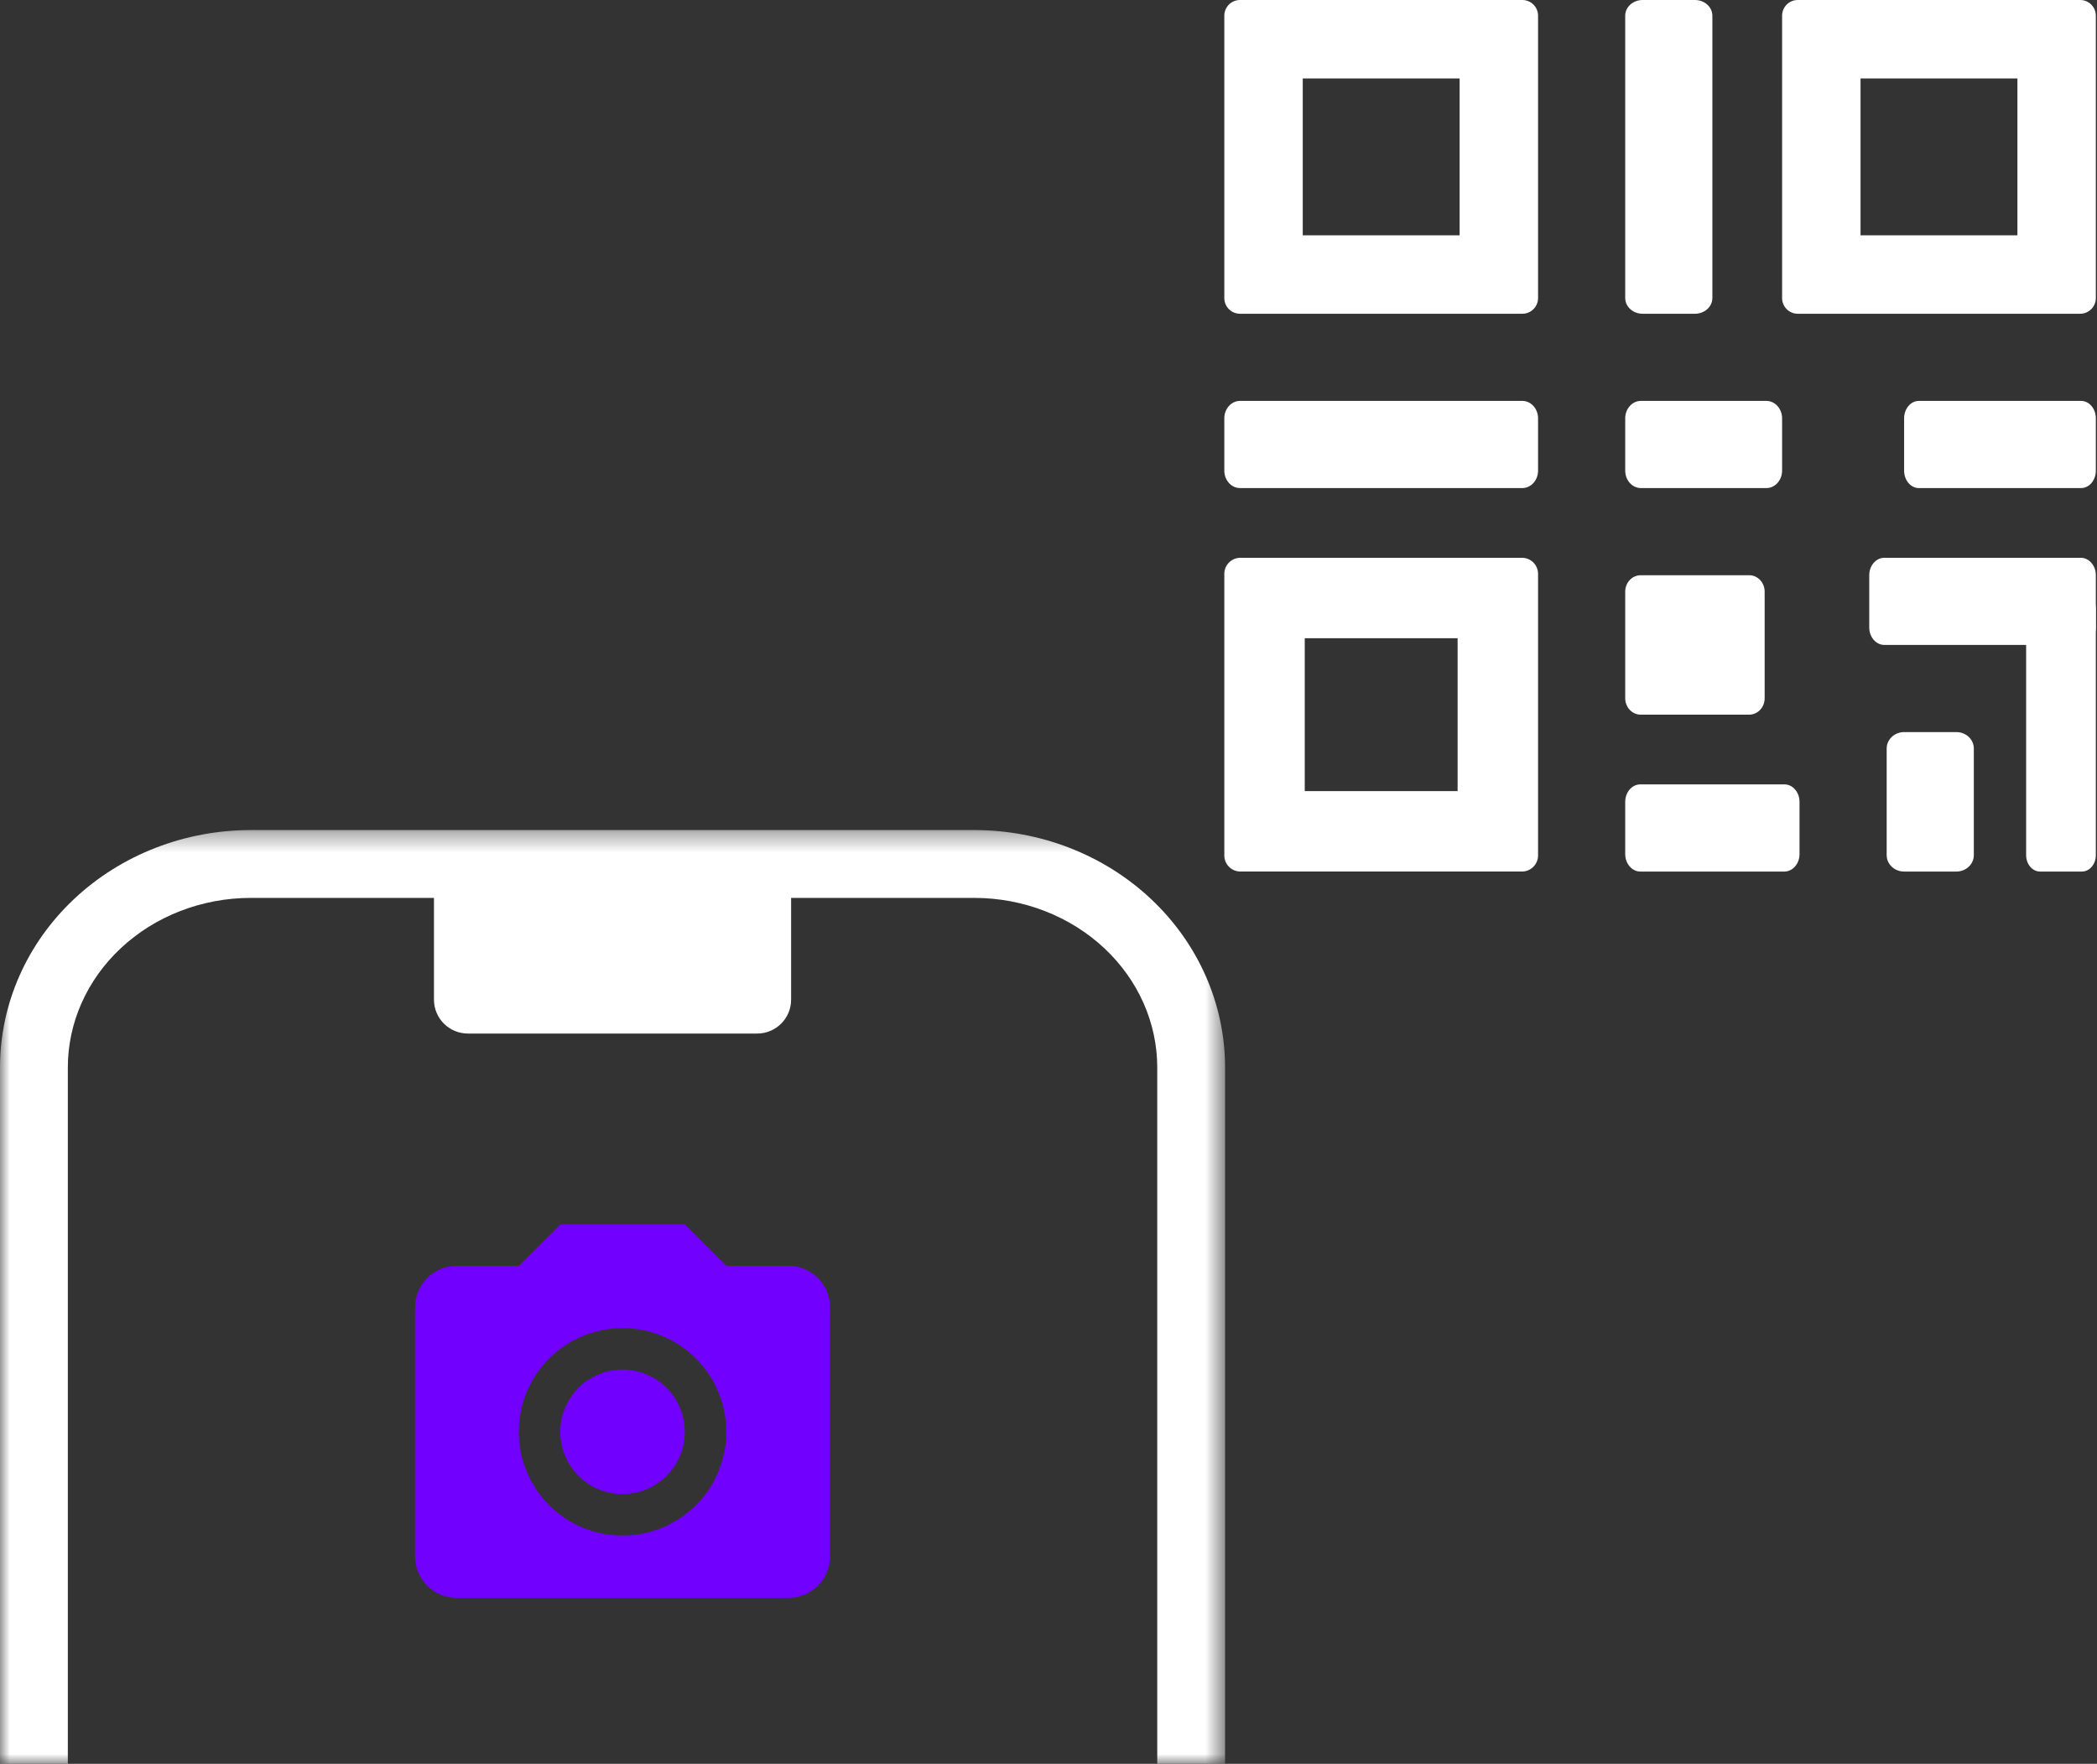
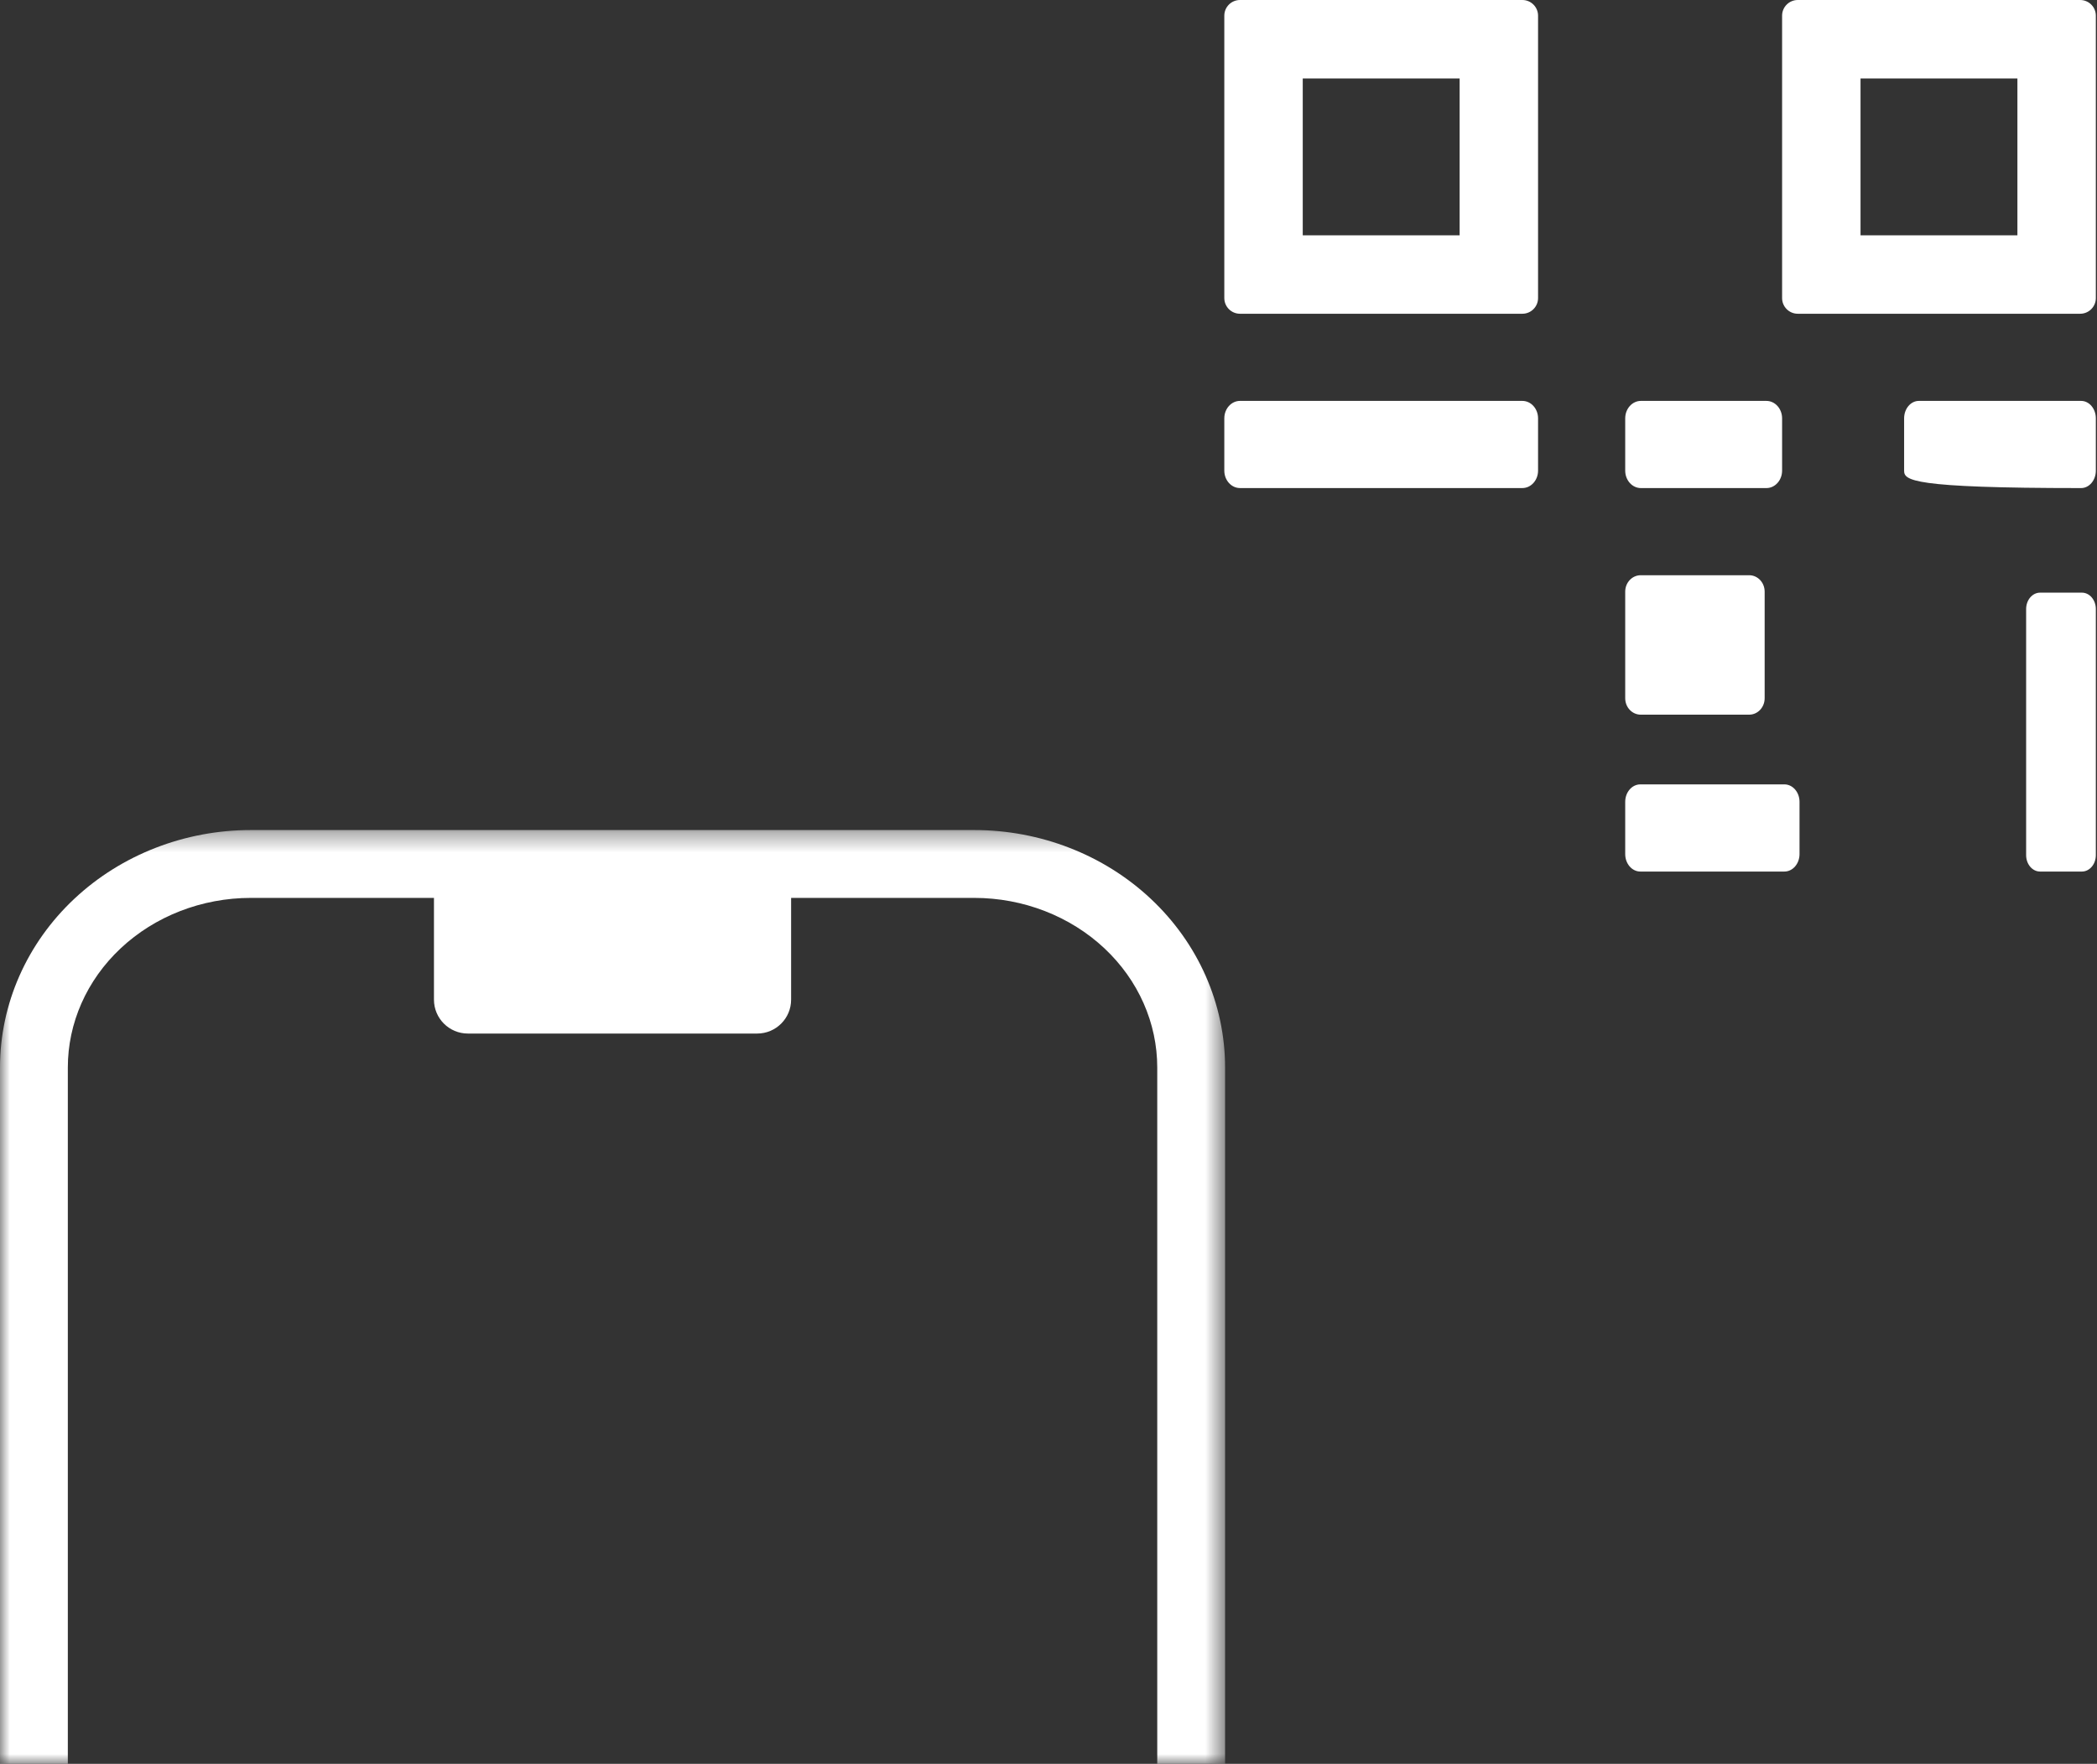
<svg xmlns="http://www.w3.org/2000/svg" width="107" height="90" viewBox="0 0 107 90" fill="none">
  <rect x="0" y="0" width="107" height="90" fill="#333333" stroke="none" />
  <mask id="mask0_2396_359" style="mask-type:alpha" maskUnits="userSpaceOnUse" x="0" y="42" width="63" height="48">
    <rect y="42.353" width="62.471" height="47.647" fill="#D9D9D9" />
  </mask>
  <g mask="url(#mask0_2396_359)">
    <path fill-rule="evenodd" clip-rule="evenodd" d="M3.79 45.863C6.198 43.604 9.442 42.353 12.802 42.353H49.708C53.069 42.353 56.313 43.604 58.721 45.863C61.133 48.125 62.51 51.218 62.51 54.468V130.621C62.51 133.871 61.133 136.964 58.721 139.226C56.313 141.485 53.069 142.736 49.708 142.736H12.802C9.442 142.736 6.198 141.485 3.79 139.226C1.378 136.964 0 133.871 0 130.621V54.468C0 51.218 1.378 48.125 3.79 45.863ZM12.802 45.815C10.29 45.815 7.902 46.752 6.158 48.388C4.417 50.02 3.461 52.21 3.461 54.468V130.621C3.461 132.879 4.417 135.069 6.158 136.702C7.902 138.338 10.29 139.275 12.802 139.275H49.708C52.22 139.275 54.608 138.338 56.353 136.702C58.094 135.069 59.049 132.879 59.049 130.621V54.468C59.049 52.21 58.094 50.02 56.353 48.388C54.608 46.752 52.22 45.815 49.708 45.815H40.367V51.007C40.367 51.963 39.592 52.737 38.636 52.737H23.874C22.918 52.737 22.143 51.963 22.143 51.007V45.815H12.802ZM25.605 45.815V49.276H36.906V45.815H25.605Z" fill="white" />
    <path d="M24.129 44.491H37.975V50.6H24.129V44.491Z" fill="white" />
  </g>
  <path fill-rule="evenodd" clip-rule="evenodd" d="M66.473 4.002V12.007H74.478V4.002H66.473ZM63.271 0C62.829 0 62.471 0.358 62.471 0.8V15.209C62.471 15.651 62.829 16.009 63.271 16.009H77.679C78.121 16.009 78.48 15.651 78.48 15.209V0.8C78.48 0.358 78.121 0 77.679 0H63.271Z" fill="white" />
-   <path fill-rule="evenodd" clip-rule="evenodd" d="M66.575 32.566V40.365H74.375V32.566H66.575ZM63.291 28.461C62.838 28.461 62.471 28.828 62.471 29.282V43.649C62.471 44.103 62.838 44.47 63.291 44.47H77.659C78.112 44.47 78.48 44.103 78.48 43.649V29.282C78.48 28.828 78.112 28.461 77.659 28.461H63.291Z" fill="white" />
  <path fill-rule="evenodd" clip-rule="evenodd" d="M94.934 4.002V12.007H102.939V4.002H94.934ZM91.732 0C91.29 0 90.932 0.358 90.932 0.8V15.209C90.932 15.651 91.29 16.009 91.732 16.009H106.141C106.583 16.009 106.941 15.651 106.941 15.209V0.8C106.941 0.358 106.583 0 106.141 0H91.732Z" fill="white" />
-   <path d="M82.927 0.8C82.927 0.358 83.325 0 83.816 0H86.485C86.976 0 87.374 0.358 87.374 0.8V15.209C87.374 15.651 86.976 16.009 86.485 16.009H83.816C83.325 16.009 82.927 15.651 82.927 15.209V0.8Z" fill="white" />
  <path d="M82.927 21.346C82.927 20.855 83.285 20.456 83.728 20.456H90.131C90.573 20.456 90.932 20.855 90.932 21.346V24.014C90.932 24.505 90.573 24.904 90.131 24.904H83.728C83.285 24.904 82.927 24.505 82.927 24.014V21.346Z" fill="white" />
  <path d="M82.927 40.913C82.927 40.422 83.273 40.023 83.7 40.023H91.048C91.475 40.023 91.821 40.422 91.821 40.913V43.581C91.821 44.072 91.475 44.471 91.048 44.471H83.7C83.273 44.471 82.927 44.072 82.927 43.581V40.913Z" fill="white" />
-   <path d="M95.379 29.35C95.379 28.859 95.724 28.461 96.15 28.461H106.17C106.596 28.461 106.941 28.859 106.941 29.35V32.019C106.941 32.51 106.596 32.908 106.17 32.908H96.15C95.724 32.908 95.379 32.51 95.379 32.019V29.35Z" fill="white" />
  <path d="M106.23 30.24C106.623 30.24 106.941 30.615 106.941 31.077L106.941 43.634C106.941 44.096 106.623 44.471 106.23 44.471L104.095 44.471C103.702 44.471 103.384 44.096 103.384 43.634L103.384 31.077C103.384 30.615 103.702 30.24 104.095 30.24L106.23 30.24Z" fill="white" />
-   <path d="M99.826 37.355C100.317 37.355 100.715 37.73 100.715 38.193L100.715 43.634C100.715 44.096 100.317 44.471 99.826 44.471L97.158 44.471C96.666 44.471 96.268 44.096 96.268 43.634L96.268 38.193C96.268 37.73 96.666 37.355 97.158 37.355L99.826 37.355Z" fill="white" />
  <path d="M82.927 30.188C82.927 29.725 83.281 29.351 83.718 29.351H89.252C89.688 29.351 90.042 29.725 90.042 30.188V35.629C90.042 36.091 89.688 36.466 89.252 36.466H83.718C83.281 36.466 82.927 36.091 82.927 35.629V30.188Z" fill="white" />
-   <path d="M97.158 21.346C97.158 20.855 97.495 20.456 97.91 20.456H106.189C106.604 20.456 106.941 20.855 106.941 21.346V24.014C106.941 24.505 106.604 24.904 106.189 24.904H97.91C97.495 24.904 97.158 24.505 97.158 24.014V21.346Z" fill="white" />
+   <path d="M97.158 21.346C97.158 20.855 97.495 20.456 97.91 20.456H106.189C106.604 20.456 106.941 20.855 106.941 21.346V24.014C106.941 24.505 106.604 24.904 106.189 24.904C97.495 24.904 97.158 24.505 97.158 24.014V21.346Z" fill="white" />
  <path d="M63.271 24.903C62.829 24.903 62.471 24.505 62.471 24.014L62.471 21.346C62.471 20.855 62.829 20.456 63.271 20.456L77.679 20.456C78.121 20.456 78.48 20.855 78.48 21.346L78.48 24.014C78.48 24.505 78.121 24.903 77.679 24.903L63.271 24.903Z" fill="white" />
-   <path d="M23.294 64.588H26.471L28.588 62.471H34.941L37.059 64.588H40.235C40.797 64.588 41.336 64.811 41.733 65.209C42.13 65.606 42.353 66.144 42.353 66.706V79.412C42.353 79.974 42.13 80.512 41.733 80.909C41.336 81.306 40.797 81.529 40.235 81.529H23.294C22.733 81.529 22.194 81.306 21.797 80.909C21.4 80.512 21.177 79.974 21.177 79.412V66.706C21.177 66.144 21.4 65.606 21.797 65.209C22.194 64.811 22.733 64.588 23.294 64.588ZM31.765 67.765C30.361 67.765 29.014 68.323 28.021 69.315C27.028 70.308 26.471 71.655 26.471 73.059C26.471 74.463 27.028 75.81 28.021 76.802C29.014 77.795 30.361 78.353 31.765 78.353C33.169 78.353 34.515 77.795 35.508 76.802C36.501 75.81 37.059 74.463 37.059 73.059C37.059 71.655 36.501 70.308 35.508 69.315C34.515 68.323 33.169 67.765 31.765 67.765ZM31.765 69.882C32.607 69.882 33.415 70.217 34.011 70.813C34.607 71.409 34.941 72.216 34.941 73.059C34.941 73.901 34.607 74.709 34.011 75.305C33.415 75.901 32.607 76.235 31.765 76.235C30.922 76.235 30.114 75.901 29.519 75.305C28.923 74.709 28.588 73.901 28.588 73.059C28.588 72.216 28.923 71.409 29.519 70.813C30.114 70.217 30.922 69.882 31.765 69.882Z" fill="#7200FF" />
</svg>